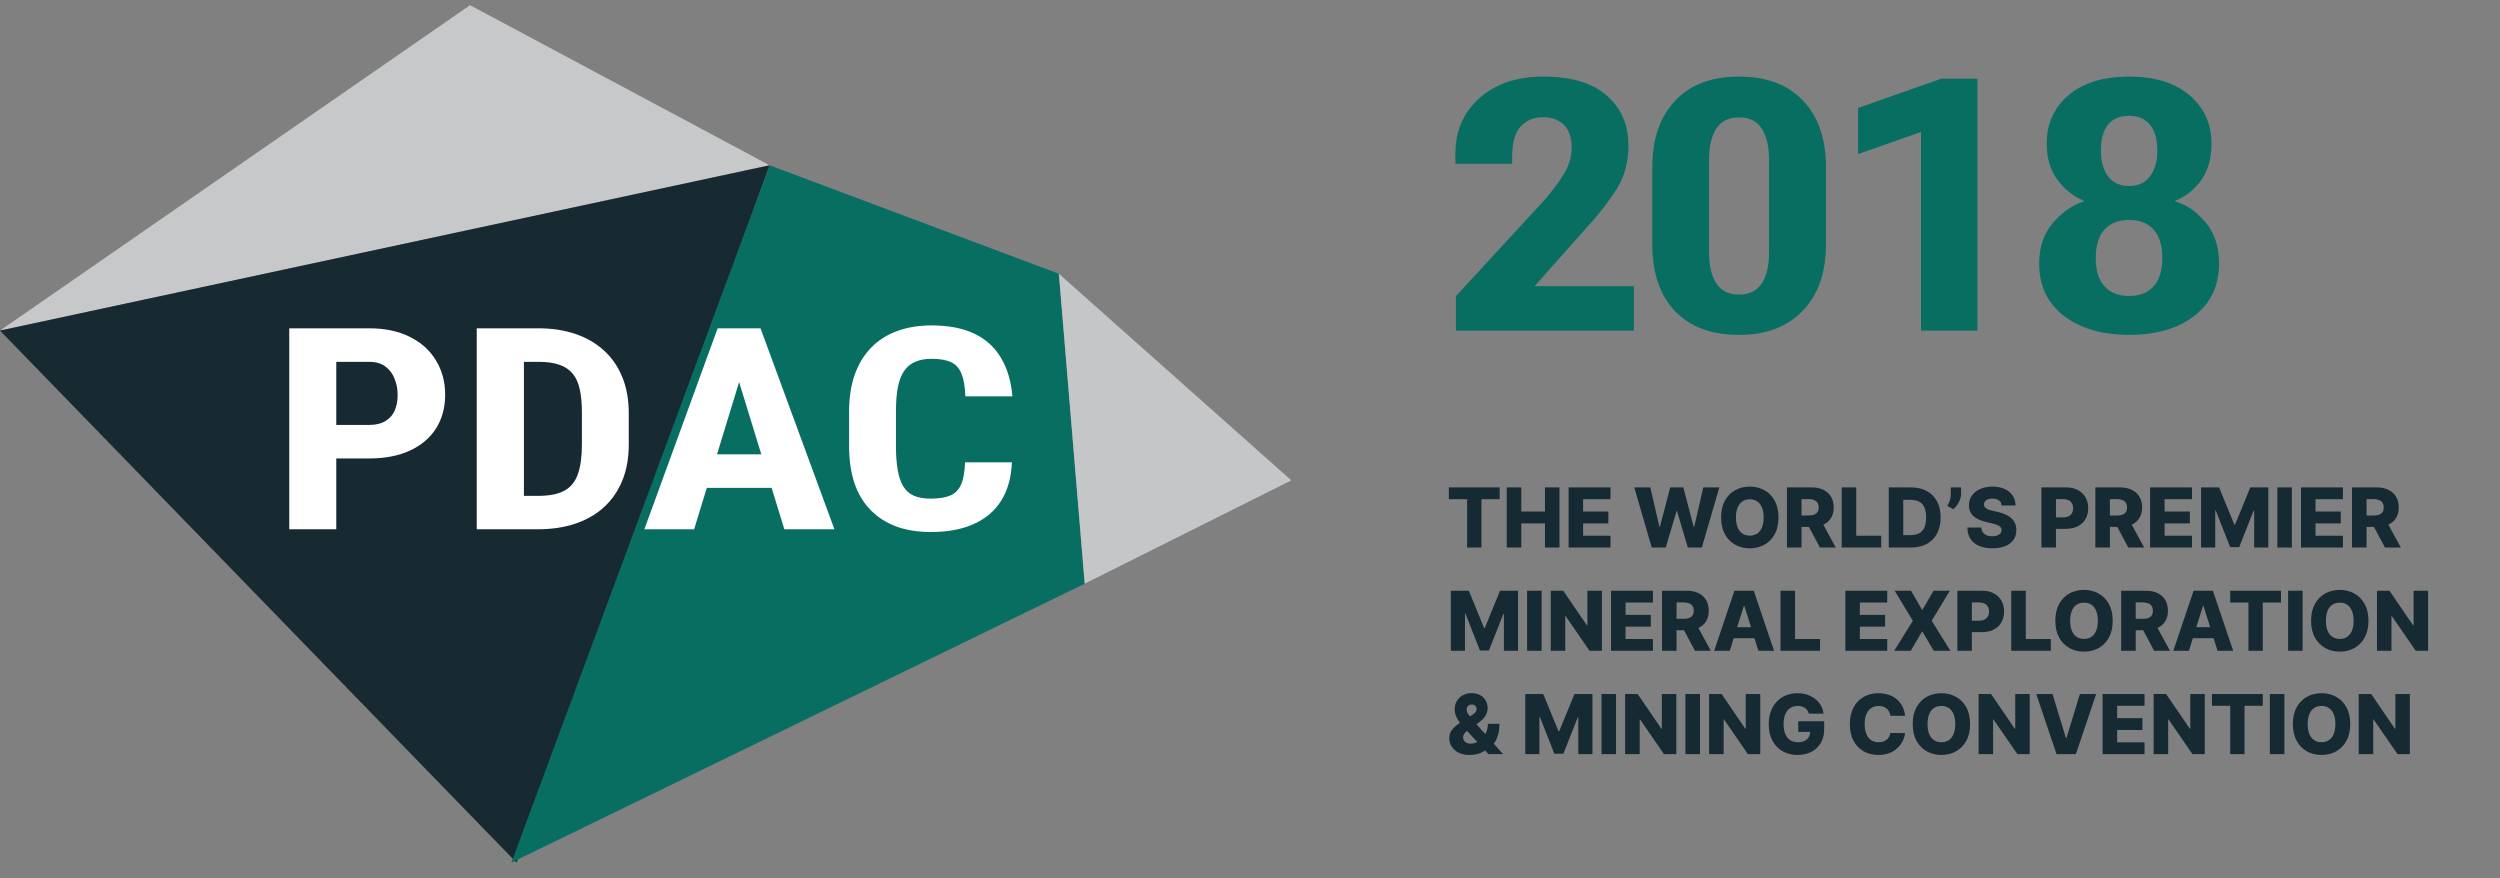
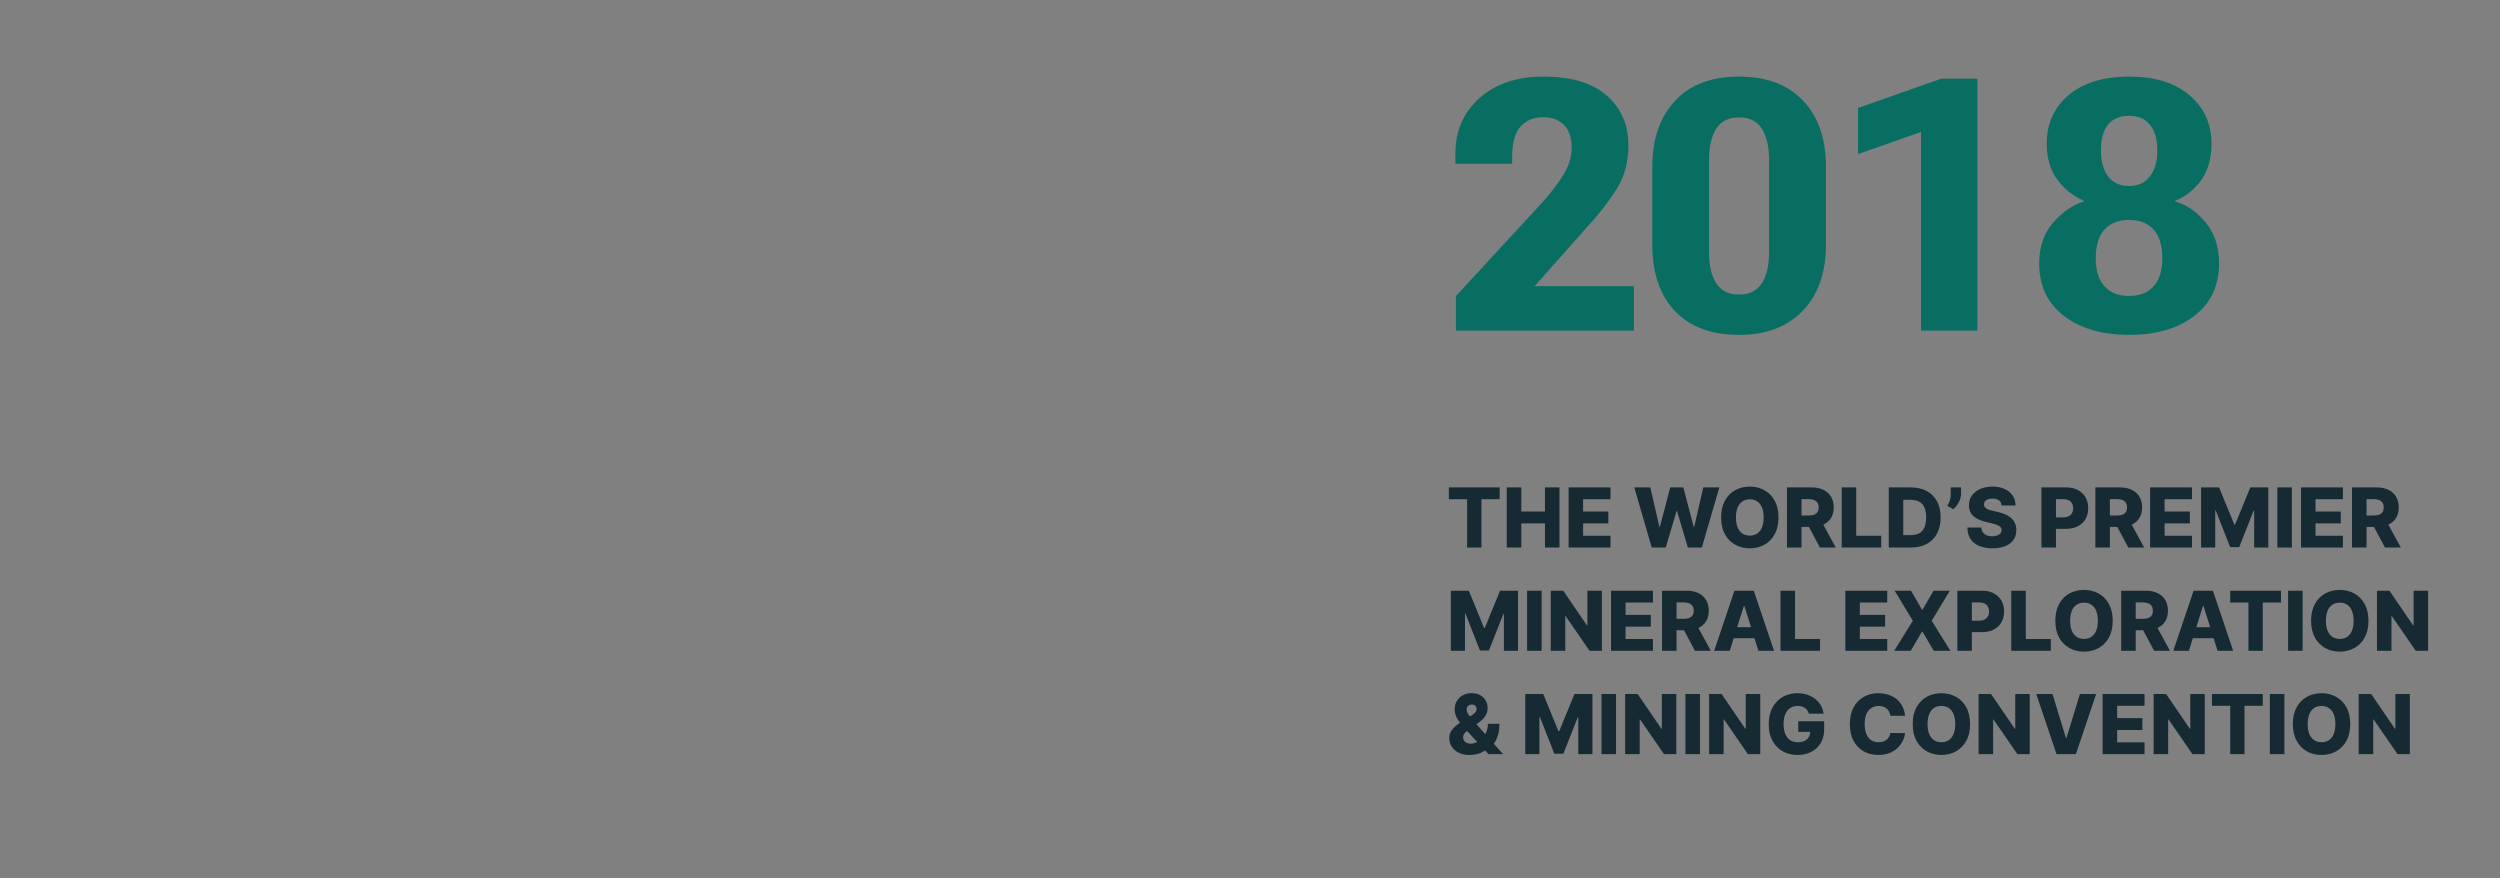
<svg xmlns="http://www.w3.org/2000/svg" width="242" height="85" viewBox="0 0 242 85" fill="none">
  <rect x="0" y="0" width="242" height="85" fill="#808080" stroke="none" />
  <g clip-path="url(#clip0_7043_20423)">
-     <path d="M45.5 0.5L74.5 16L0 32L45.5 0.5Z" fill="#C6C8CA" />
    <path d="M74.5 16L50 83.5L0 32L74.5 16Z" fill="#172931" />
-     <path d="M105 56.5L49.5 83.5L74.5 16L102.5 26.5L105 56.5Z" fill="#096E62" />
-     <path d="M125 46.5L105 56.5L102.5 26.5L125 46.5Z" fill="#C5C6C8" />
    <path d="M35.733 44.379H31.087V41.133H35.733C36.377 41.133 36.902 41.008 37.307 40.758C37.723 40.509 38.025 40.166 38.212 39.73C38.399 39.284 38.492 38.786 38.492 38.233C38.492 37.672 38.394 37.151 38.196 36.67C38.009 36.18 37.713 35.784 37.307 35.481C36.912 35.178 36.388 35.027 35.733 35.027H32.552V51.233H28V31.78H35.733C37.261 31.78 38.575 32.057 39.677 32.609C40.779 33.161 41.621 33.922 42.203 34.893C42.795 35.855 43.091 36.96 43.091 38.207C43.091 39.462 42.795 40.554 42.203 41.48C41.621 42.397 40.779 43.11 39.677 43.617C38.575 44.125 37.261 44.379 35.733 44.379Z" fill="white" />
    <path d="M52.072 51.233H48.065L48.096 48H52.072C53.173 48 54.031 47.83 54.644 47.492C55.257 47.153 55.689 46.619 55.938 45.889C56.198 45.158 56.328 44.201 56.328 43.016V39.983C56.328 39.084 56.26 38.322 56.125 37.699C55.99 37.067 55.761 36.559 55.439 36.176C55.117 35.784 54.686 35.495 54.145 35.307C53.605 35.12 52.934 35.027 52.134 35.027H47.987V31.78H52.134C53.444 31.78 54.634 31.963 55.704 32.328C56.775 32.693 57.695 33.228 58.464 33.931C59.233 34.626 59.825 35.486 60.241 36.51C60.657 37.534 60.865 38.701 60.865 40.01V43.016C60.865 44.334 60.657 45.501 60.241 46.517C59.825 47.532 59.233 48.392 58.464 49.095C57.705 49.79 56.785 50.32 55.704 50.685C54.623 51.05 53.413 51.233 52.072 51.233ZM50.715 31.78V51.233H46.148V31.78H50.715Z" fill="white" />
    <path d="M72.073 35.254L67.193 51.233H62.376L69.469 31.78H72.478L72.073 35.254ZM75.924 51.233L71.013 35.254L70.561 31.78H73.617L80.772 51.233H75.924ZM76.095 43.978V47.225H65.853V43.978H76.095Z" fill="white" />
    <path d="M93.416 44.753H97.953C97.891 46.214 97.548 47.447 96.924 48.454C96.301 49.452 95.412 50.209 94.258 50.725C93.115 51.242 91.733 51.5 90.111 51.5C88.854 51.5 87.736 51.322 86.759 50.966C85.782 50.6 84.951 50.066 84.265 49.362C83.579 48.659 83.059 47.79 82.706 46.757C82.363 45.715 82.191 44.517 82.191 43.163V39.863C82.191 38.51 82.373 37.312 82.737 36.27C83.111 35.227 83.641 34.355 84.327 33.651C85.024 32.938 85.86 32.404 86.837 32.048C87.825 31.683 88.937 31.5 90.174 31.5C91.826 31.5 93.209 31.767 94.321 32.302C95.433 32.836 96.29 33.615 96.893 34.64C97.506 35.655 97.875 36.898 98 38.367H93.448C93.416 37.441 93.292 36.715 93.073 36.189C92.865 35.655 92.533 35.281 92.076 35.067C91.618 34.844 90.984 34.733 90.174 34.733C89.571 34.733 89.051 34.827 88.615 35.014C88.178 35.192 87.82 35.481 87.539 35.882C87.258 36.283 87.05 36.808 86.915 37.459C86.79 38.109 86.728 38.901 86.728 39.837V43.163C86.728 44.081 86.785 44.864 86.9 45.515C87.014 46.156 87.196 46.681 87.445 47.091C87.695 47.501 88.033 47.799 88.459 47.986C88.895 48.173 89.446 48.267 90.111 48.267C90.88 48.267 91.499 48.169 91.966 47.973C92.445 47.777 92.798 47.425 93.027 46.917C93.255 46.41 93.385 45.688 93.416 44.753Z" fill="white" />
  </g>
  <path d="M140.25 48.324V47.182H145.168V48.324H143.403V53H142.017V48.324H140.25ZM145.854 53V47.182H147.261V49.517H149.553V47.182H150.957V53H149.553V50.662H147.261V53H145.854ZM151.839 53V47.182H155.896V48.324H153.245V49.517H155.688V50.662H153.245V51.858H155.896V53H151.839ZM159.89 53L158.197 47.182H159.751L160.629 50.994H160.677L161.68 47.182H162.947L163.95 51.003H163.998L164.879 47.182H166.43L164.739 53H163.384L162.336 49.472H162.29L161.242 53H159.89ZM172.158 50.091C172.158 50.731 172.035 51.274 171.789 51.719C171.543 52.164 171.21 52.502 170.789 52.733C170.371 52.964 169.901 53.08 169.38 53.08C168.857 53.08 168.387 52.963 167.968 52.73C167.549 52.497 167.217 52.159 166.971 51.716C166.727 51.271 166.604 50.729 166.604 50.091C166.604 49.451 166.727 48.908 166.971 48.463C167.217 48.018 167.549 47.68 167.968 47.449C168.387 47.218 168.857 47.102 169.38 47.102C169.901 47.102 170.371 47.218 170.789 47.449C171.21 47.68 171.543 48.018 171.789 48.463C172.035 48.908 172.158 49.451 172.158 50.091ZM170.721 50.091C170.721 49.712 170.667 49.392 170.559 49.131C170.453 48.869 170.299 48.671 170.099 48.537C169.9 48.403 169.66 48.335 169.38 48.335C169.102 48.335 168.862 48.403 168.661 48.537C168.46 48.671 168.306 48.869 168.198 49.131C168.092 49.392 168.039 49.712 168.039 50.091C168.039 50.47 168.092 50.79 168.198 51.051C168.306 51.312 168.46 51.51 168.661 51.645C168.862 51.779 169.102 51.847 169.38 51.847C169.66 51.847 169.9 51.779 170.099 51.645C170.299 51.51 170.453 51.312 170.559 51.051C170.667 50.79 170.721 50.47 170.721 50.091ZM172.979 53V47.182H175.383C175.818 47.182 176.194 47.26 176.511 47.418C176.829 47.573 177.074 47.796 177.246 48.088C177.419 48.378 177.505 48.722 177.505 49.119C177.505 49.523 177.417 49.865 177.241 50.148C177.065 50.428 176.815 50.642 176.491 50.79C176.167 50.936 175.783 51.008 175.34 51.008H173.82V49.901H175.079C175.291 49.901 175.468 49.873 175.61 49.818C175.754 49.761 175.863 49.676 175.937 49.562C176.011 49.447 176.048 49.299 176.048 49.119C176.048 48.939 176.011 48.791 175.937 48.673C175.863 48.554 175.754 48.465 175.61 48.406C175.466 48.346 175.289 48.315 175.079 48.315H174.386V53H172.979ZM176.255 50.341L177.704 53H176.17L174.749 50.341H176.255ZM178.276 53V47.182H179.683V51.858H182.103V53H178.276ZM184.982 53H182.831V47.182H184.979C185.571 47.182 186.082 47.298 186.51 47.531C186.94 47.762 187.271 48.096 187.504 48.531C187.737 48.965 187.854 49.484 187.854 50.088C187.854 50.694 187.737 51.215 187.504 51.651C187.273 52.086 186.943 52.42 186.513 52.653C186.083 52.885 185.572 53 184.982 53ZM184.237 51.801H184.928C185.253 51.801 185.529 51.746 185.754 51.636C185.982 51.525 186.153 51.344 186.268 51.094C186.386 50.842 186.445 50.507 186.445 50.088C186.445 49.669 186.386 49.336 186.268 49.088C186.151 48.838 185.978 48.658 185.749 48.548C185.521 48.437 185.241 48.381 184.908 48.381H184.237V51.801ZM189.831 47.182V47.83C189.831 48.01 189.795 48.191 189.723 48.375C189.653 48.557 189.561 48.727 189.447 48.886C189.334 49.045 189.214 49.18 189.087 49.29L188.496 48.966C188.583 48.822 188.661 48.66 188.729 48.48C188.797 48.298 188.831 48.082 188.831 47.832V47.182H189.831ZM193.757 48.926C193.738 48.718 193.654 48.556 193.504 48.44C193.357 48.323 193.145 48.264 192.871 48.264C192.689 48.264 192.537 48.288 192.416 48.335C192.295 48.383 192.204 48.448 192.143 48.531C192.083 48.613 192.052 48.706 192.05 48.812C192.046 48.9 192.063 48.976 192.101 49.043C192.141 49.109 192.197 49.168 192.271 49.219C192.347 49.268 192.438 49.312 192.544 49.349C192.65 49.387 192.769 49.42 192.902 49.449L193.402 49.562C193.69 49.625 193.944 49.708 194.163 49.812C194.385 49.917 194.571 50.041 194.72 50.185C194.872 50.329 194.986 50.494 195.064 50.682C195.142 50.869 195.181 51.08 195.183 51.312C195.181 51.68 195.089 51.995 194.905 52.258C194.721 52.522 194.457 52.724 194.112 52.864C193.769 53.004 193.356 53.074 192.871 53.074C192.384 53.074 191.96 53.001 191.598 52.855C191.236 52.709 190.955 52.488 190.754 52.19C190.554 51.893 190.45 51.517 190.445 51.062H191.791C191.803 51.25 191.853 51.406 191.942 51.531C192.031 51.656 192.153 51.751 192.308 51.815C192.465 51.88 192.647 51.912 192.854 51.912C193.043 51.912 193.204 51.886 193.337 51.835C193.471 51.784 193.574 51.713 193.646 51.622C193.718 51.531 193.755 51.427 193.757 51.31C193.755 51.2 193.721 51.106 193.655 51.028C193.589 50.949 193.486 50.881 193.348 50.824C193.212 50.765 193.037 50.711 192.825 50.662L192.217 50.52C191.714 50.404 191.317 50.218 191.027 49.96C190.737 49.701 190.593 49.35 190.595 48.909C190.593 48.549 190.69 48.234 190.885 47.963C191.08 47.692 191.35 47.481 191.695 47.33C192.039 47.178 192.432 47.102 192.874 47.102C193.324 47.102 193.715 47.179 194.047 47.332C194.38 47.484 194.639 47.697 194.822 47.972C195.006 48.246 195.1 48.564 195.104 48.926H193.757ZM197.612 53V47.182H200.016C200.451 47.182 200.827 47.267 201.143 47.438C201.462 47.606 201.707 47.842 201.879 48.145C202.052 48.446 202.138 48.796 202.138 49.196C202.138 49.597 202.05 49.949 201.874 50.25C201.699 50.549 201.45 50.781 201.126 50.946C200.803 51.111 200.418 51.193 199.973 51.193H198.49V50.085H199.712C199.924 50.085 200.101 50.048 200.243 49.974C200.387 49.901 200.496 49.797 200.57 49.665C200.643 49.53 200.68 49.374 200.68 49.196C200.68 49.016 200.643 48.861 200.57 48.73C200.496 48.597 200.387 48.495 200.243 48.423C200.099 48.351 199.922 48.315 199.712 48.315H199.018V53H197.612ZM202.831 53V47.182H205.234C205.67 47.182 206.046 47.26 206.362 47.418C206.68 47.573 206.926 47.796 207.098 48.088C207.27 48.378 207.357 48.722 207.357 49.119C207.357 49.523 207.268 49.865 207.092 50.148C206.916 50.428 206.666 50.642 206.342 50.79C206.018 50.936 205.635 51.008 205.192 51.008H203.672V49.901H204.93C205.143 49.901 205.32 49.873 205.462 49.818C205.606 49.761 205.714 49.676 205.788 49.562C205.862 49.447 205.899 49.299 205.899 49.119C205.899 48.939 205.862 48.791 205.788 48.673C205.714 48.554 205.606 48.465 205.462 48.406C205.318 48.346 205.141 48.315 204.93 48.315H204.237V53H202.831ZM206.107 50.341L207.555 53H206.021L204.601 50.341H206.107ZM208.128 53V47.182H212.185V48.324H209.534V49.517H211.977V50.662H209.534V51.858H212.185V53H208.128ZM213.065 47.182H214.807L216.284 50.784H216.352L217.83 47.182H219.571V53H218.202V49.426H218.153L216.756 52.963H215.881L214.483 49.406H214.435V53H213.065V47.182ZM221.854 47.182V53H220.448V47.182H221.854ZM222.737 53V47.182H226.794V48.324H224.143V49.517H226.587V50.662H224.143V51.858H226.794V53H222.737ZM227.675 53V47.182H230.078C230.514 47.182 230.89 47.26 231.206 47.418C231.524 47.573 231.769 47.796 231.942 48.088C232.114 48.378 232.2 48.722 232.2 49.119C232.2 49.523 232.112 49.865 231.936 50.148C231.76 50.428 231.51 50.642 231.186 50.79C230.862 50.936 230.479 51.008 230.036 51.008H228.516V49.901H229.774C229.986 49.901 230.163 49.873 230.305 49.818C230.449 49.761 230.558 49.676 230.632 49.562C230.706 49.447 230.743 49.299 230.743 49.119C230.743 48.939 230.706 48.791 230.632 48.673C230.558 48.554 230.449 48.465 230.305 48.406C230.161 48.346 229.984 48.315 229.774 48.315H229.081V53H227.675ZM230.95 50.341L232.399 53H230.865L229.445 50.341H230.95ZM140.44 57.182H142.182L143.659 60.784H143.727L145.205 57.182H146.946V63H145.577V59.426H145.528L144.131 62.963H143.256L141.858 59.406H141.81V63H140.44V57.182ZM149.229 57.182V63H147.823V57.182H149.229ZM155.064 57.182V63H153.871L151.555 59.642H151.518V63H150.112V57.182H151.322L153.612 60.534H153.661V57.182H155.064ZM155.948 63V57.182H160.005V58.324H157.354V59.517H159.798V60.662H157.354V61.858H160.005V63H155.948ZM160.886 63V57.182H163.289C163.725 57.182 164.101 57.26 164.417 57.418C164.735 57.573 164.98 57.796 165.153 58.088C165.325 58.378 165.411 58.722 165.411 59.119C165.411 59.523 165.323 59.865 165.147 60.148C164.971 60.428 164.721 60.642 164.397 60.79C164.073 60.936 163.69 61.008 163.246 61.008H161.727V59.901H162.985C163.197 59.901 163.374 59.873 163.516 59.818C163.66 59.761 163.769 59.676 163.843 59.562C163.917 59.447 163.954 59.299 163.954 59.119C163.954 58.939 163.917 58.791 163.843 58.673C163.769 58.554 163.66 58.465 163.516 58.406C163.372 58.346 163.195 58.315 162.985 58.315H162.292V63H160.886ZM164.161 60.341L165.61 63H164.076L162.656 60.341H164.161ZM167.441 63H165.93L167.893 57.182H169.765L171.728 63H170.217L168.85 58.648H168.805L167.441 63ZM167.239 60.71H170.398V61.778H167.239V60.71ZM172.354 63V57.182H173.761V61.858H176.181V63H172.354ZM178.628 63V57.182H182.685V58.324H180.034V59.517H182.477V60.662H180.034V61.858H182.685V63H178.628ZM184.989 57.182L186.051 59.02H186.097L187.17 57.182H188.744L186.989 60.091L188.801 63H187.188L186.097 61.142H186.051L184.96 63H183.358L185.162 60.091L183.403 57.182H184.989ZM189.472 63V57.182H191.875C192.311 57.182 192.687 57.267 193.003 57.438C193.321 57.606 193.566 57.842 193.739 58.145C193.911 58.446 193.997 58.796 193.997 59.196C193.997 59.597 193.909 59.949 193.733 60.25C193.559 60.549 193.31 60.781 192.986 60.946C192.662 61.111 192.277 61.193 191.832 61.193H190.349V60.085H191.571C191.783 60.085 191.96 60.048 192.102 59.974C192.246 59.901 192.355 59.797 192.429 59.665C192.503 59.53 192.54 59.374 192.54 59.196C192.54 59.016 192.503 58.861 192.429 58.73C192.355 58.597 192.246 58.495 192.102 58.423C191.958 58.351 191.781 58.315 191.571 58.315H190.878V63H189.472ZM194.69 63V57.182H196.097V61.858H198.517V63H194.69ZM204.51 60.091C204.51 60.731 204.387 61.274 204.141 61.719C203.894 62.164 203.561 62.502 203.141 62.733C202.722 62.964 202.252 63.08 201.732 63.08C201.209 63.08 200.738 62.963 200.32 62.73C199.901 62.497 199.569 62.159 199.322 61.716C199.078 61.271 198.956 60.729 198.956 60.091C198.956 59.451 199.078 58.908 199.322 58.463C199.569 58.018 199.901 57.68 200.32 57.449C200.738 57.218 201.209 57.102 201.732 57.102C202.252 57.102 202.722 57.218 203.141 57.449C203.561 57.68 203.894 58.018 204.141 58.463C204.387 58.908 204.51 59.451 204.51 60.091ZM203.072 60.091C203.072 59.712 203.018 59.392 202.911 59.131C202.804 58.869 202.651 58.671 202.45 58.537C202.251 58.403 202.012 58.335 201.732 58.335C201.453 58.335 201.214 58.403 201.013 58.537C200.812 58.671 200.658 58.869 200.55 59.131C200.444 59.392 200.391 59.712 200.391 60.091C200.391 60.47 200.444 60.79 200.55 61.051C200.658 61.312 200.812 61.51 201.013 61.645C201.214 61.779 201.453 61.847 201.732 61.847C202.012 61.847 202.251 61.779 202.45 61.645C202.651 61.51 202.804 61.312 202.911 61.051C203.018 60.79 203.072 60.47 203.072 60.091ZM205.331 63V57.182H207.734C208.17 57.182 208.546 57.26 208.862 57.418C209.18 57.573 209.426 57.796 209.598 58.088C209.77 58.378 209.857 58.722 209.857 59.119C209.857 59.523 209.768 59.865 209.592 60.148C209.416 60.428 209.166 60.642 208.842 60.79C208.518 60.936 208.135 61.008 207.692 61.008H206.172V59.901H207.43C207.643 59.901 207.82 59.873 207.962 59.818C208.106 59.761 208.214 59.676 208.288 59.562C208.362 59.447 208.399 59.299 208.399 59.119C208.399 58.939 208.362 58.791 208.288 58.673C208.214 58.554 208.106 58.465 207.962 58.406C207.818 58.346 207.641 58.315 207.43 58.315H206.737V63H205.331ZM208.607 60.341L210.055 63H208.521L207.101 60.341H208.607ZM211.886 63H210.375L212.338 57.182H214.21L216.173 63H214.662L213.295 58.648H213.25L211.886 63ZM211.685 60.71H214.844V61.778H211.685V60.71ZM215.883 58.324V57.182H220.8V58.324H219.036V63H217.65V58.324H215.883ZM222.893 57.182V63H221.487V57.182H222.893ZM229.268 60.091C229.268 60.731 229.145 61.274 228.898 61.719C228.652 62.164 228.319 62.502 227.898 62.733C227.48 62.964 227.01 63.08 226.489 63.08C225.967 63.08 225.496 62.963 225.077 62.73C224.659 62.497 224.326 62.159 224.08 61.716C223.836 61.271 223.714 60.729 223.714 60.091C223.714 59.451 223.836 58.908 224.08 58.463C224.326 58.018 224.659 57.68 225.077 57.449C225.496 57.218 225.967 57.102 226.489 57.102C227.01 57.102 227.48 57.218 227.898 57.449C228.319 57.68 228.652 58.018 228.898 58.463C229.145 58.908 229.268 59.451 229.268 60.091ZM227.83 60.091C227.83 59.712 227.776 59.392 227.668 59.131C227.562 58.869 227.409 58.671 227.208 58.537C227.009 58.403 226.77 58.335 226.489 58.335C226.211 58.335 225.971 58.403 225.771 58.537C225.57 58.671 225.415 58.869 225.308 59.131C225.201 59.392 225.148 59.712 225.148 60.091C225.148 60.47 225.201 60.79 225.308 61.051C225.415 61.312 225.57 61.51 225.771 61.645C225.971 61.779 226.211 61.847 226.489 61.847C226.77 61.847 227.009 61.779 227.208 61.645C227.409 61.51 227.562 61.312 227.668 61.051C227.776 60.79 227.83 60.47 227.83 60.091ZM235.04 57.182V63H233.847L231.532 59.642H231.495V63H230.089V57.182H231.299L233.589 60.534H233.637V57.182H235.04ZM142.27 73.088C141.861 73.088 141.508 73.015 141.21 72.869C140.915 72.724 140.688 72.528 140.528 72.281C140.369 72.033 140.29 71.758 140.29 71.454C140.29 71.231 140.333 71.034 140.42 70.864C140.509 70.691 140.632 70.533 140.787 70.389C140.944 70.243 141.127 70.1 141.335 69.96L142.557 69.179C142.695 69.092 142.793 69 142.849 68.903C142.908 68.807 142.938 68.71 142.938 68.614C142.938 68.51 142.897 68.415 142.815 68.329C142.736 68.244 142.617 68.203 142.46 68.204C142.36 68.204 142.273 68.225 142.199 68.267C142.125 68.309 142.067 68.365 142.026 68.435C141.986 68.505 141.966 68.584 141.966 68.673C141.966 68.789 141.999 68.907 142.065 69.028C142.132 69.15 142.221 69.278 142.332 69.415C142.446 69.551 142.572 69.702 142.71 69.867L145.497 73H144.082L141.75 70.469C141.617 70.321 141.478 70.155 141.332 69.972C141.187 69.788 141.063 69.587 140.963 69.369C140.863 69.15 140.812 68.911 140.812 68.653C140.812 68.364 140.881 68.101 141.017 67.867C141.153 67.632 141.345 67.445 141.591 67.307C141.839 67.167 142.128 67.097 142.457 67.097C142.776 67.097 143.05 67.162 143.281 67.293C143.512 67.423 143.69 67.597 143.815 67.812C143.94 68.028 144.003 68.265 144.003 68.523C144.003 68.796 143.936 69.046 143.801 69.276C143.667 69.503 143.476 69.704 143.23 69.881L142.034 70.736C141.907 70.827 141.808 70.924 141.736 71.028C141.664 71.131 141.628 71.242 141.628 71.364C141.628 71.489 141.657 71.597 141.716 71.69C141.777 71.783 141.862 71.856 141.972 71.909C142.081 71.962 142.21 71.989 142.358 71.989C142.555 71.989 142.752 71.942 142.949 71.849C143.146 71.755 143.326 71.622 143.489 71.452C143.652 71.279 143.782 71.076 143.881 70.841C143.979 70.604 144.028 70.345 144.028 70.062H145.148C145.148 70.411 145.111 70.735 145.037 71.034C144.963 71.331 144.852 71.599 144.705 71.835C144.559 72.07 144.378 72.265 144.162 72.421C144.094 72.458 144.027 72.494 143.963 72.528C143.899 72.562 143.832 72.599 143.764 72.636C143.541 72.797 143.298 72.913 143.037 72.983C142.777 73.053 142.522 73.088 142.27 73.088ZM147.643 67.182H149.385L150.862 70.784H150.93L152.408 67.182H154.149V73H152.78V69.426H152.732L151.334 72.963H150.459L149.061 69.406H149.013V73H147.643V67.182ZM156.433 67.182V73H155.026V67.182H156.433ZM162.267 67.182V73H161.074L158.759 69.642H158.722V73H157.315V67.182H158.526L160.815 70.534H160.864V67.182H162.267ZM164.558 67.182V73H163.151V67.182H164.558ZM170.392 67.182V73H169.199L166.884 69.642H166.847V73H165.44V67.182H166.651L168.94 70.534H168.989V67.182H170.392ZM175.094 69.082C175.062 68.963 175.015 68.858 174.952 68.767C174.89 68.674 174.813 68.596 174.722 68.531C174.631 68.467 174.527 68.419 174.41 68.386C174.292 68.352 174.164 68.335 174.023 68.335C173.741 68.335 173.497 68.403 173.29 68.54C173.086 68.676 172.928 68.875 172.816 69.136C172.704 69.396 172.648 69.711 172.648 70.082C172.648 70.456 172.702 70.774 172.81 71.037C172.918 71.3 173.075 71.501 173.279 71.639C173.484 71.778 173.732 71.847 174.023 71.847C174.281 71.847 174.499 71.805 174.677 71.722C174.857 71.636 174.993 71.516 175.086 71.361C175.179 71.206 175.225 71.023 175.225 70.812L175.487 70.844H174.072V69.818H176.58V70.588C176.58 71.109 176.469 71.555 176.248 71.926C176.028 72.297 175.725 72.582 175.339 72.781C174.954 72.98 174.512 73.079 174.012 73.079C173.457 73.079 172.969 72.959 172.549 72.719C172.129 72.478 171.801 72.135 171.566 71.69C171.331 71.243 171.214 70.713 171.214 70.099C171.214 69.622 171.285 69.199 171.427 68.829C171.569 68.458 171.767 68.144 172.021 67.886C172.276 67.629 172.572 67.434 172.907 67.301C173.244 67.169 173.607 67.102 173.995 67.102C174.332 67.102 174.646 67.151 174.935 67.247C175.227 67.344 175.485 67.48 175.708 67.656C175.933 67.832 176.116 68.042 176.256 68.284C176.397 68.526 176.484 68.793 176.518 69.082H175.094ZM184.409 69.29H182.989C182.97 69.144 182.931 69.012 182.872 68.895C182.813 68.778 182.736 68.677 182.639 68.594C182.543 68.51 182.428 68.447 182.295 68.403C182.165 68.358 182.02 68.335 181.861 68.335C181.579 68.335 181.335 68.404 181.131 68.543C180.928 68.681 180.772 68.881 180.662 69.142C180.554 69.403 180.5 69.72 180.5 70.091C180.5 70.477 180.555 70.801 180.665 71.062C180.777 71.322 180.933 71.518 181.134 71.651C181.336 71.781 181.576 71.847 181.852 71.847C182.008 71.847 182.149 71.827 182.276 71.787C182.404 71.747 182.517 71.689 182.614 71.614C182.712 71.536 182.793 71.442 182.855 71.332C182.92 71.221 182.964 71.095 182.989 70.954L184.409 70.963C184.384 71.221 184.31 71.474 184.185 71.724C184.062 71.974 183.892 72.203 183.676 72.409C183.46 72.614 183.197 72.776 182.886 72.898C182.578 73.019 182.223 73.079 181.824 73.079C181.297 73.079 180.826 72.964 180.409 72.733C179.994 72.5 179.667 72.161 179.426 71.716C179.186 71.271 179.065 70.729 179.065 70.091C179.065 69.451 179.188 68.908 179.432 68.463C179.676 68.018 180.007 67.68 180.423 67.449C180.84 67.218 181.307 67.102 181.824 67.102C182.176 67.102 182.502 67.151 182.801 67.25C183.1 67.347 183.364 67.489 183.591 67.676C183.818 67.862 184.003 68.09 184.145 68.361C184.287 68.632 184.375 68.941 184.409 69.29ZM190.705 70.091C190.705 70.731 190.582 71.274 190.336 71.719C190.09 72.164 189.756 72.502 189.336 72.733C188.917 72.964 188.448 73.079 187.927 73.079C187.404 73.079 186.933 72.963 186.515 72.73C186.096 72.497 185.764 72.159 185.518 71.716C185.273 71.271 185.151 70.729 185.151 70.091C185.151 69.451 185.273 68.908 185.518 68.463C185.764 68.018 186.096 67.68 186.515 67.449C186.933 67.218 187.404 67.102 187.927 67.102C188.448 67.102 188.917 67.218 189.336 67.449C189.756 67.68 190.09 68.018 190.336 68.463C190.582 68.908 190.705 69.451 190.705 70.091ZM189.268 70.091C189.268 69.712 189.214 69.392 189.106 69.131C189 68.869 188.846 68.671 188.646 68.537C188.447 68.403 188.207 68.335 187.927 68.335C187.648 68.335 187.409 68.403 187.208 68.537C187.007 68.671 186.853 68.869 186.745 69.131C186.639 69.392 186.586 69.712 186.586 70.091C186.586 70.47 186.639 70.79 186.745 71.051C186.853 71.312 187.007 71.51 187.208 71.645C187.409 71.779 187.648 71.847 187.927 71.847C188.207 71.847 188.447 71.779 188.646 71.645C188.846 71.51 189 71.312 189.106 71.051C189.214 70.79 189.268 70.47 189.268 70.091ZM196.478 67.182V73H195.285L192.969 69.642H192.933V73H191.526V67.182H192.737L195.026 70.534H195.075V67.182H196.478ZM198.683 67.182L199.984 71.443H200.033L201.334 67.182H202.908L200.945 73H199.072L197.109 67.182H198.683ZM203.534 73V67.182H207.591V68.324H204.94V69.517H207.384V70.662H204.94V71.858H207.591V73H203.534ZM213.423 67.182V73H212.23L209.915 69.642H209.878V73H208.472V67.182H209.682L211.972 70.534H212.02V67.182H213.423ZM214.117 68.324V67.182H219.035V68.324H217.271V73H215.884V68.324H214.117ZM221.128 67.182V73H219.722V67.182H221.128ZM227.502 70.091C227.502 70.731 227.379 71.274 227.133 71.719C226.887 72.164 226.553 72.502 226.133 72.733C225.714 72.964 225.245 73.079 224.724 73.079C224.201 73.079 223.73 72.963 223.312 72.73C222.893 72.497 222.561 72.159 222.315 71.716C222.07 71.271 221.948 70.729 221.948 70.091C221.948 69.451 222.07 68.908 222.315 68.463C222.561 68.018 222.893 67.68 223.312 67.449C223.73 67.218 224.201 67.102 224.724 67.102C225.245 67.102 225.714 67.218 226.133 67.449C226.553 67.68 226.887 68.018 227.133 68.463C227.379 68.908 227.502 69.451 227.502 70.091ZM226.065 70.091C226.065 69.712 226.011 69.392 225.903 69.131C225.797 68.869 225.643 68.671 225.442 68.537C225.244 68.403 225.004 68.335 224.724 68.335C224.445 68.335 224.206 68.403 224.005 68.537C223.804 68.671 223.65 68.869 223.542 69.131C223.436 69.392 223.383 69.712 223.383 70.091C223.383 70.47 223.436 70.79 223.542 71.051C223.65 71.312 223.804 71.51 224.005 71.645C224.206 71.779 224.445 71.847 224.724 71.847C225.004 71.847 225.244 71.779 225.442 71.645C225.643 71.51 225.797 71.312 225.903 71.051C226.011 70.79 226.065 70.47 226.065 70.091ZM233.275 67.182V73H232.082L229.766 69.642H229.729V73H228.323V67.182H229.533L231.823 70.534H231.871V67.182H233.275Z" fill="#162A33" />
  <path d="M140.93 32V28.663L149.413 19.466C150.221 18.547 150.874 17.678 151.372 16.859C151.881 16.04 152.136 15.183 152.136 14.286C152.136 13.345 151.892 12.62 151.405 12.111C150.918 11.602 150.238 11.348 149.363 11.348C148.467 11.348 147.742 11.646 147.188 12.244C146.646 12.842 146.375 13.849 146.375 15.266V15.847H140.88V14.867C140.88 12.676 141.655 10.888 143.204 9.505C144.765 8.11 146.829 7.413 149.396 7.413C152.108 7.413 154.156 8.027 155.539 9.256C156.934 10.473 157.631 12.073 157.631 14.054C157.642 15.636 157.271 17.037 156.519 18.254C155.766 19.471 154.792 20.727 153.597 22.023L148.55 27.7H158.162V32H140.93ZM159.938 23.633V16.195C159.938 13.484 160.669 11.342 162.13 9.771C163.591 8.199 165.66 7.413 168.339 7.413C171.006 7.413 173.076 8.193 174.548 9.754C176.02 11.303 176.756 13.45 176.756 16.195V23.633C176.756 26.4 175.998 28.558 174.481 30.107C172.976 31.657 170.929 32.426 168.339 32.415C165.649 32.415 163.574 31.64 162.113 30.091C160.663 28.541 159.938 26.389 159.938 23.633ZM165.434 24.446C165.434 25.697 165.666 26.688 166.131 27.418C166.596 28.148 167.332 28.514 168.339 28.514C169.346 28.514 170.082 28.148 170.547 27.418C171.012 26.688 171.244 25.697 171.244 24.446V15.448C171.244 14.187 171.012 13.19 170.547 12.46C170.082 11.729 169.346 11.364 168.339 11.364C167.332 11.364 166.596 11.729 166.131 12.46C165.666 13.19 165.434 14.187 165.434 15.448V24.446ZM185.953 32V12.775L179.86 14.917V10.451L187.929 7.612H191.415V32H185.953ZM197.392 25.492C197.392 23.898 197.84 22.587 198.736 21.558C199.633 20.528 200.623 19.842 201.708 19.499V19.433C200.668 18.979 199.81 18.293 199.135 17.374C198.46 16.444 198.122 15.288 198.122 13.904C198.122 11.967 198.83 10.401 200.247 9.206C201.664 8.011 203.617 7.413 206.107 7.413C208.587 7.413 210.535 8.016 211.951 9.223C213.368 10.429 214.076 11.995 214.076 13.921C214.076 15.315 213.75 16.477 213.097 17.407C212.444 18.337 211.597 19.012 210.557 19.433V19.499C211.663 19.82 212.648 20.501 213.512 21.541C214.375 22.581 214.807 23.898 214.807 25.492C214.807 27.65 214.01 29.344 212.416 30.572C210.833 31.801 208.73 32.415 206.107 32.415C203.484 32.415 201.376 31.801 199.782 30.572C198.188 29.344 197.392 27.65 197.392 25.492ZM202.87 24.994C202.87 26.189 203.152 27.097 203.717 27.717C204.281 28.337 205.073 28.646 206.091 28.646C207.12 28.646 207.911 28.337 208.465 27.717C209.029 27.097 209.312 26.189 209.312 24.994C209.312 23.766 209.029 22.841 208.465 22.222C207.911 21.602 207.12 21.292 206.091 21.292C205.073 21.292 204.281 21.602 203.717 22.222C203.152 22.841 202.87 23.766 202.87 24.994ZM203.368 14.552C203.368 15.614 203.601 16.455 204.065 17.075C204.541 17.695 205.216 18.005 206.091 18.005C206.965 18.005 207.64 17.695 208.116 17.075C208.592 16.455 208.83 15.614 208.83 14.552C208.83 13.5 208.598 12.681 208.133 12.095C207.679 11.508 206.998 11.215 206.091 11.215C205.183 11.215 204.503 11.503 204.049 12.078C203.595 12.654 203.368 13.478 203.368 14.552Z" fill="#096E62" />
  <defs>
    <clipPath id="clip0_7043_20423">
-       <rect width="228" height="83" fill="white" transform="translate(0 0.5)" />
-     </clipPath>
+       </clipPath>
  </defs>
</svg>